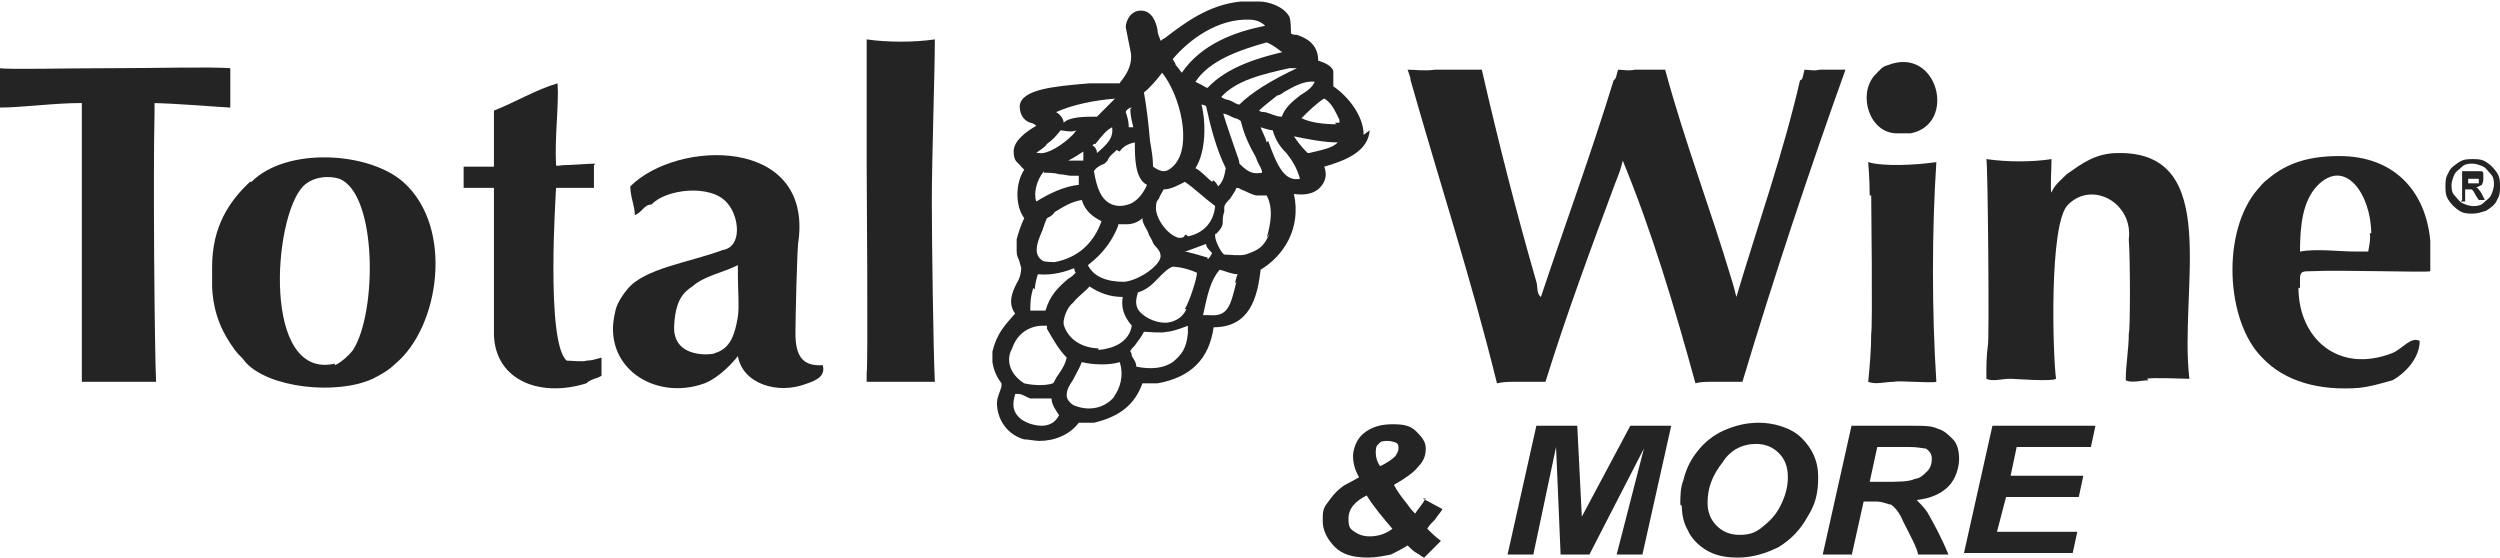
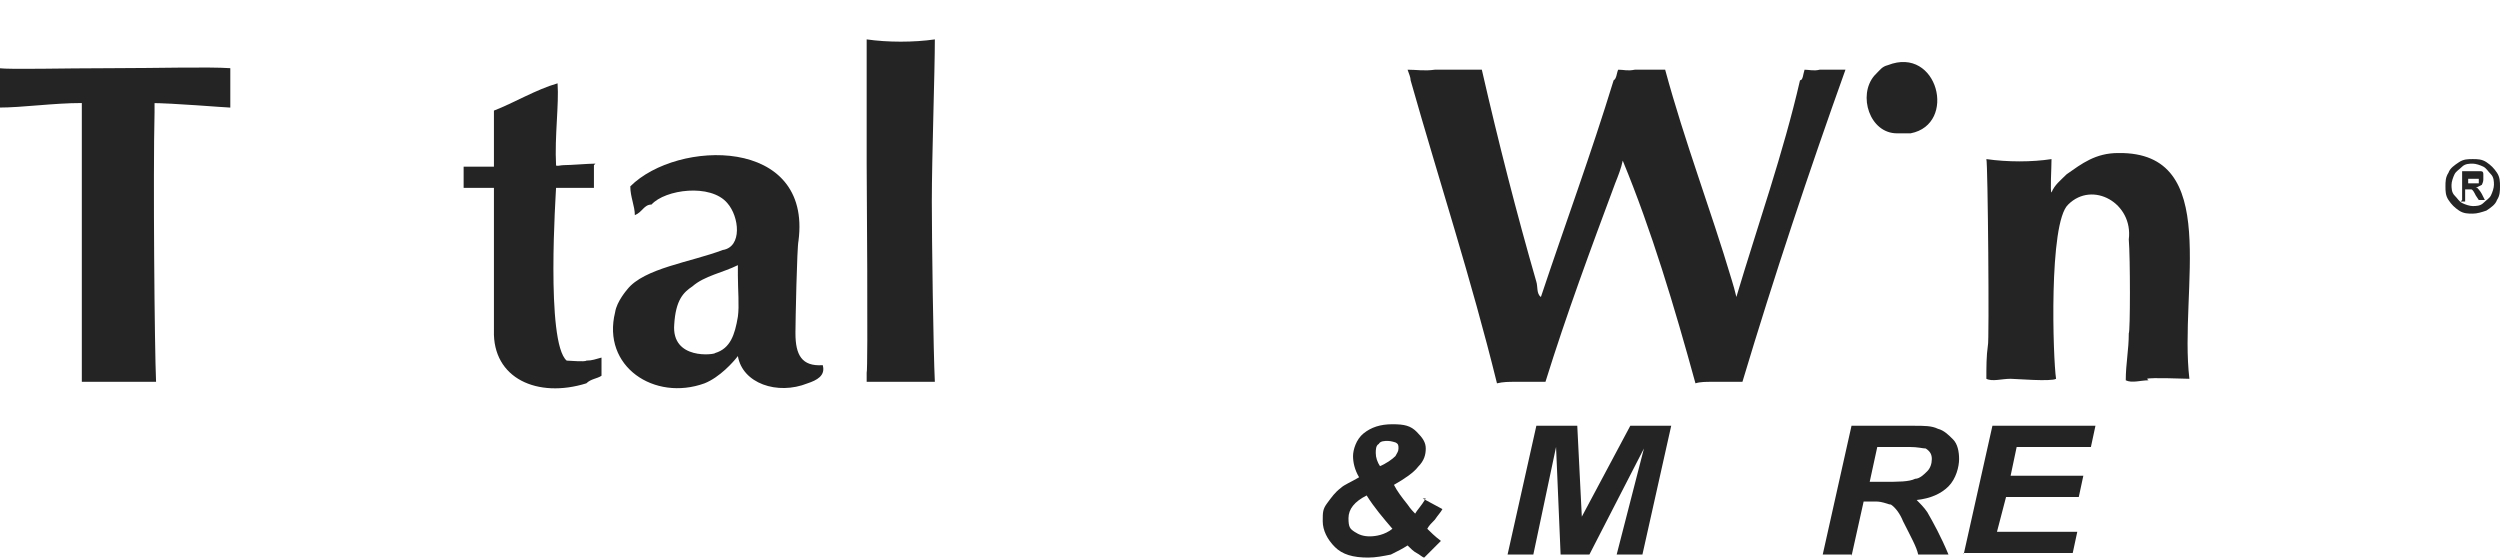
<svg xmlns="http://www.w3.org/2000/svg" id="twm-logo" version="1.1" viewBox="0 0 165 36.8">
  <defs>
    <style> .cls-1 { fill: #242424; stroke-width: 0px; } </style>
  </defs>
  <path class="cls-1" d="M10.2,6.8v.6c-.1,4.1,0,15.6.1,17.8-.4,0-1.4,0-2.3,0s-2.3,0-2.6,0c0-.5,0-.9,0-1.5,0-.5,0-4.5,0-7.3,0-3.3,0-9.2,0-9.6-1.9,0-3.9.3-5.5.3,0-.6,0-.9,0-1.6s0-1,0-1c.9.1,4.1,0,7.5,0,3,0,6.3-.1,7.8,0,0,1,0,1.7,0,2.6-.3,0-3.8-.3-5.3-.3Z" />
-   <path class="cls-1" d="M16.6,12s0,0,0,0c2.3-2.3,7.7-2,10,0,3.4,3,2.4,9.6-.5,12-.4.4-.9.7-1.5,1-2.4,1.1-6.9.6-8.4-1.1-.2-.3-.4-.4-.7-.8-.8-1.1-1.4-2.3-1.5-4.1v-1.4c0-2.6,1.1-4.3,2.5-5.6ZM22.1,24.1c.3-.1.9-.6,1.2-1,1.6-2.5,1.6-10.3-.9-11.3-.6-.2-1.7-.2-2.4.5-2,2.1-2.7,12.8,2.1,11.7Z" />
  <path class="cls-1" d="M39.2,10.9c0,.6,0,1,0,1.5-.4,0-2,0-2.5,0,0,.2-.7,10.2.7,11.4.2,0,1.2.1,1.3,0,.4,0,.6-.1,1-.2v1.2c-.3.2-.7.2-1,.5-3.2,1-6.2-.3-6.1-3.5,0-1,0-5,0-5.1,0-.4,0-3.6,0-4.3h-1.1c-.4,0-.9,0-.9,0v-1.4c.2,0,1.3,0,1.5,0h.5c0-1.1,0-3.2,0-3.4v-.3c1.3-.5,2.8-1.4,4.2-1.8.1,1.4-.2,3.5-.1,5.4,0,.1.3,0,.5,0,.5,0,1.6-.1,2.1-.1Z" />
  <path class="cls-1" d="M59.5,25.2c-1.1,0-2,0-2.3,0v-.6c.1-.1,0-13.5,0-13.8s0-7.9,0-8.2c1.4.2,3.1.2,4.5,0,0,2.1-.2,7.8-.2,10.7,0,2.5.1,9.9.2,11.9-.4,0-1.1,0-2.1,0Z" />
  <path class="cls-1" d="M52.5,22c0,1.4.4,2.2,1.8,2.1.2.7-.4,1-1,1.2-2,.8-4.3,0-4.6-1.8-.3.4-1.2,1.4-2.2,1.8-3.3,1.2-6.8-1.1-5.9-4.7.1-.7.8-1.5.8-1.5,1.1-1.4,4.2-1.8,6.3-2.6,1.3-.2,1.1-2.2.3-3.1-1.1-1.3-4.1-.9-5,.1-.5,0-.6.5-1.1.7,0-.6-.3-1.2-.3-1.9,3.1-3.1,12-3.3,11.1,3.6-.1.4-.2,5.4-.2,6ZM48.7,18.2v-.7c-1,.5-2.2.7-3,1.4-.6.4-1.1.9-1.2,2.5-.2,2.4,2.7,2,2.7,1.9,1-.3,1.3-1.2,1.5-2.4.1-.7,0-1.8,0-2.7Z" />
  <path class="cls-1" d="M125.2,8.8c-1.8,0-2.6-2.5-1.5-3.8.4-.4.5-.6.9-.7,3.3-1.3,4.6,3.9,1.5,4.5,0,0-.6,0-.9,0Z" />
  <path class="cls-1" d="M101.4,18.6c.1.3,0,.8.3,1,1.6-4.8,3.3-9.4,4.8-14.3.2-.1.2-.5.3-.7.4,0,.6.1,1.1,0,.1,0,.7,0,.9,0,.4,0,.7,0,1.1,0,1.3,4.8,3,9.2,4.4,13.9.1.3.2.7.3,1.1,1.4-4.7,3.1-9.5,4.2-14.3.2,0,.2-.4.3-.7.3,0,.6.1,1,0,0,0,.6,0,.7,0,.4,0,.6,0,1,0-2.4,6.7-4.7,13.6-6.8,20.6-.3,0-.5,0-.8,0h-.3c-.1,0-.7,0-.9,0-.4,0-.8,0-1.1.1-1.4-5.1-2.9-10.1-4.8-14.7-.1.5-.3,1-.5,1.5-1.6,4.3-3.2,8.6-4.6,13.1-.3,0-.5,0-.8,0h-.4c0,0-.7,0-.8,0-.4,0-.8,0-1.2.1-1.7-6.9-3.8-13.3-5.7-20,0-.2-.1-.4-.2-.7.6,0,1.1.1,1.8,0,.3,0,1.1,0,1.3,0,.7,0,1.2,0,1.8,0,1.1,4.8,2.3,9.5,3.6,14Z" />
-   <path class="cls-1" d="M151.7,19c0,3.3,2.6,5.7,6.2,4.3.7-.3,1.2-1.1,1.8-.8,0,1.1-.9,2.1-1.8,2.6-1.1.3-1.4.4-2.2.5-2.6.2-4.9-.4-6.4-2-2.4-2.4-2.7-8.3-.3-11.1.2-.2.3-.4.7-.7,1.3-1.1,2.8-1.5,4.7-1.5,3.6,0,5.7,2.3,6,5.6v2c-.2.1-5.8-.1-7.9,0-.5,0-.7,0-.7.5,0,.1,0,.4,0,.6ZM156.5,15.4c0-2.5-1.7-5.1-3.6-3.1-.9,1-1.1,2.5-1.1,4.3,1.1-.2,2.6,0,3.6,0h.9s.2-.9.1-1.2Z" />
-   <path class="cls-1" d="M123.4,12.9c0-1.1-.1-2.2-.1-2.2,1,.3,3.1.2,4.5,0-.3,4.5-.3,9.9,0,14.5-.4.1-2.6-.1-2.8,0-.6,0-1.2.2-1.7,0,.1-1,.2-2.1.2-3.2.1-.3,0-9,0-9.1Z" />
  <path class="cls-1" d="M141.8,25.1c-.5,0-1.1.2-1.5,0,0-1.1.2-2,.2-3.1.1-.1.1-5,0-6.2.3-2.4-2.4-3.9-4-2.3-1.3,1.2-1,10.2-.8,11.5-.3.2-2.7,0-3,0-.6,0-1.2.2-1.6,0,0-.8,0-1.5.1-2.2.1-.1,0-12.1-.1-12.3,1.4.2,3,.2,4.3,0,0,.6-.1,2.2,0,2.2.2-.5.6-.8,1-1.2,1-.7,1.9-1.4,3.4-1.4,6.9-.1,4,9,4.7,14.9-.4,0-2.5-.1-2.8,0Z" />
  <path class="cls-1" d="M163.2,10.5c.3,0,.6,0,.9.2s.5.4.7.7.2.6.2.9,0,.6-.2.9c-.1.3-.4.5-.7.7-.3.1-.6.2-.9.2s-.6,0-.9-.2-.5-.4-.7-.7-.2-.6-.2-.9,0-.6.2-.9c.1-.3.4-.5.7-.7s.6-.2.9-.2ZM163.2,10.8c-.2,0-.5,0-.7.2s-.4.3-.5.5-.2.5-.2.7,0,.5.2.7.3.4.5.5.5.2.7.2.5,0,.7-.2.4-.3.5-.5.2-.5.2-.7,0-.5-.2-.7-.3-.4-.5-.5-.5-.2-.7-.2ZM162.5,13.2v-1.9h.7c.2,0,.4,0,.5,0s.2,0,.2.2c0,0,0,.2,0,.3,0,.1,0,.2-.1.4,0,0-.2.1-.4.2,0,0,.1,0,.1,0,0,0,.2.2.3.4l.2.4h-.4l-.2-.3c-.1-.2-.2-.4-.3-.4,0,0-.1,0-.2,0h-.2v.8h-.3ZM162.8,12.1h.4c.2,0,.3,0,.4,0,0,0,0-.1,0-.2s0,0,0-.1c0,0,0,0-.1,0s-.1,0-.3,0h-.3v.6h0Z" />
-   <path class="cls-1" d="M90,8.9c0-1.3-1.1-2.6-2-3.2h0c0-.4,0-.8,0-1-.1-.4-.7-.6-1-.7,0-1.1-.8-1.5-1.4-1.7-.1,0-.3,0-.4-.1,0-.4,0-.8-.1-1.1-.4-.7-1.4-1-2-1-.6,0-1.2,0-1.2,0-2.1.2-3.7,1.4-5,2.4,0,0-.2.1-.3.2,0-.1-.2-.4-.2-.7-.1-.6-.4-1.3-1.1-1.3s-1,.7-1,1.1l.3,1.5c.3,1.2-.7,2.1-.7,2.2h-1.2c-.2,0-.4,0-.8,0-2.4.2-4.5.4-4.6,1.5,0,.7.4,1,.7,1.1.1,0,.3.1.4.2-.7.4-1.5,1-1.5,1.7s.3.7.5,1c0,0,.1.1.2.2-.6.9-.6,2.4,0,3.2-.2.4-.4,1-.5,1.4v.8c0,.3.1.4.2.7,0,.1.1.3.1.4,0,.3-.1.7-.3,1-.3.6-.6,1.3-.1,2q0,0-.1.1c-.6.7-1.1,1.2-1.4,2.4v.7c.1.6.3,1,.6,1.4,0,0,0,.1,0,.2-.1.4-.3.7-.3,1.1,0,1.1.7,2.1,1.8,2.4.3,0,.7.1,1,.1,1,0,2-.4,2.6-1.2h1c1.7-.4,2.7-1.2,3.2-2.6h1c2.2-.4,3.4-1.6,3.7-3.7,2.4,0,2.9-2,3.1-3.8,1.5-.9,2.7-2.7,2.2-5,.7.1,1.3,0,1.7-.4s.5-.9.3-1.4c1.4-.4,2.9-1,3-2.4ZM86.8,5.3c-.1.4-.5.7-1,1-.5.4-1,.8-1.2,1.4-.4,0-.7-.2-1.1-.3-.1,0-.3,0-.4-.1.3-.3.7-.6,1.2-1,.1,0,.3-.1.4-.2.7-.4,1.4-.8,2.1-.7ZM79.7,17c-.3-.1-1.4-.4-1.5-.4.1,0,1.1-.4,1.4-.5,0,.2.2.4.4.6,0,0-.2.4-.3.4ZM78.3,15.5h-.1c0,.2-.3.2-.4.2-.8-.2-1.6-1.4-1.5-2.1,0-.1,0-.3.2-.5,0-.1.2-.4.3-.6.5,0,1-.3,1.4-.5.6.4,1.2,1,2,1.6-.1,1.1-.8,1.8-1.8,2ZM71.4,13.2c.2.7.7,1.1,1.3,1.4-.5,1.4-1.5,2.4-3.1,2.7,0,0-.7,0-.8-.1h0c-.6-.4-.4-1.1,0-2,.1-.3.2-.6.3-.8.2-.1.4-.2.5-.4.5-.3,1.1-.7,1.8-.8ZM70.5,10.6c.4-.2.7-.4,1-.6,0,0,0,.3,0,.6-.4,0-.8,0-1.1,0ZM73.8,14.8h.6c.4,0,.8-.2,1-.4,0,.4.3.7.4,1,0,.1.1.2.2.4s.1.3.3.5.3.4.3.6c0,.6-1.4,1.6-2.4,1.7-1.1,0-2-.3-2.4-1.1.5-.4,1.4-1.1,2-2.6ZM80,12c-.4-.3-.7-.7-1.1-.9.7-1.1.7-3,.4-4.2,0,0,.1,0,.3.1.3,1.4.7,2.9,1.3,4.1-.1.6-.2.9-.5,1.2-.1-.2-.2-.3-.3-.4ZM80.7,7.5c.3,0,.5.2.8.3.1,0,.3.1.4.2.2.9.6,1.7,1,2.4.1.4.4.7.4,1-.6.1-.9,0-1.5-.6,0-.2-.1-.4-.2-.7-.3-.9-.6-1.7-.9-2.7ZM85.1,4.5h.5q0,0,0,0c-1.7.8-3,1.6-3.8,2.4-.2,0-.4-.2-.7-.3-.1,0-.4-.1-.5-.2,1-1.1,2.7-1.5,4.5-1.9ZM84.8,3.4s0,0,0,0c-1.7.4-3.8,1-5.1,2.4-.1,0-.2-.1-.4-.2s-.2-.1-.4-.2c.9-1.4,2.9-2.1,4.7-2.6.5.2.8.5,1.1.7ZM82.5,1.3c.3,0,.7.1,1,.4-2,.4-4.2,1.2-5.5,3.1-.1-.1-.2-.3-.4-.5,0-.1-.1-.2-.2-.4,1.1-1.3,3-2.7,5.1-2.6ZM76.7,4.8c1.2,1.5,2,4.8.8,6.1-.4.4-.7.6-1.4.1,0-.6-.1-1.1-.2-1.7-.1-1.1-.2-2.1-.4-3.2.4-.3.9-.9,1.2-1.3ZM74.6,7.2c0,.4.1.8.2,1.2,0,0-.1,0-.2,0h-.1c0-.4-.1-.7-.2-1,0-.1.2-.3.4-.3ZM73.9,10c.2-.3.5-.5,1-.6h0c0,1,0,2.4.8,2.8-.2.5-.6,1-1,1.2-.4.2-1,.3-1.5,0s-.8-.9-1-2.1c.1-.2.4-.4.7-.5l.2-.2h0c.1-.3.4-.5.6-.7,0,0,0,0,0,0ZM72.2,9.5h.1c.4-.5.7-.9,1.1-1.1.1.7-.3,1.1-1,1.7,0-.2-.1-.4-.3-.5ZM73.6,6.5c-.2.2-.4.4-.6.6s-.4.4-.6.6c-.8,0-1.8,0-2.2.4h0c0-.3-.3-.6-.5-.7,1.1-.5,2.6-.8,4-.9ZM69.1,9.5c.4-.3.5-.4.9-.9.7.1.7.1,1.1,0h0c-.1,0-.2.2-.3.3-.7.7-1.7,1.3-2.2,1.2,0,0-.1,0-.2,0,.2-.2.5-.3.7-.6ZM68.9,11.4c.3,0,.7,0,1,.1.3,0,.6.1.8.1h.5v.6c-1,.1-2,.6-2.8,1.1-.2-.5,0-1.4.5-2ZM68.3,19.1c0-.3.1-.7.2-1,1,.1,1.9-.2,2.4-.4,0,0,0,.2.1.3-.1.1-.3.3-.5.4-.7.6-1.2,1.1-1.5,2.1h-1c0-.4,0-.9.2-1.5ZM66.8,23c.5-1.5,1.9-1.5,1.9-1.5,0,0,.4,0,.4,0v.2c.4.7.8,1.4,1.3,1.9-.1.5-.4.9-.6,1.2-.1.1-.2.4-.3.5-.6.2-1.5.1-1.9,0-.8-.5-1.2-1.3-.9-2.1ZM68.8,28.1c-.7,0-1.5-.3-1.8-.9-.2-.4-.1-.8,0-1.2,0,0,.1,0,.2,0,.3,0,.5.2.8.3h1c.1,0,.3,0,.4,0,0,.4.3.8.5,1.1-.3.6-.8.7-1.2.7ZM73.6,26.1c-.5.7-1.5,1.1-2.6.7-.1,0-.6-.3-.6-.7s.2-.7.4-1c.2-.4.4-.7.6-1.2.8.2,1.9.2,2.5,0,.3.9,0,1.8-.4,2.3ZM72.5,23c-2-.1-2.3-1.6-2.3-1.6v-.2s.1-.8.6-1.2c.4-.5,1-.9,1.1-1.1.6.4,1.3.7,2.2.7-.1.6,0,1.2.6,1.9-.2,1.1-1.2,1.5-2.2,1.6ZM78.4,22c-.1,1-.4,1.4-1,1.9-.6.4-1.4.5-2.4.3,0-.2-.1-.4-.3-.7,0,0,0-.2-.1-.3,0-.1.2-.3.3-.4.2-.3.4-.5.6-.9,0,0,.1,0,.1,0,.2,0,1.1.1,1.4,0,.4,0,1.4-.4,1.4-.4v.2h0ZM78.3,20.4c-.3.7-1,.9-1.4.9-.7,0-1.5-.4-1.8-.9-.2-.4-.1-.7,0-1.1.7-.2,1.1-.7,1.4-1,.3-.3.6-.6.9-.7,0,0,.7,0,1.6.4,0,.4-.5,1.9-.8,2.4ZM81.6,18.6c-.4,1.7-.6,2.3-1.8,2.2-.4,0-.4,0-.4,0h0c.3-1.4.5-2.3,1.1-3,.4.1.8.3,1.2.3-.1.1-.1.3-.2.6ZM83.8,15.4c-.4.9-.7,1.1-1.6,1.4-.4.1-1.1,0-1.4,0-.2-.1-.6-.9-.6-1.2s0-.1.1-.2c.1-.1.4-.4.4-.7,0-.2,0-.5.1-.7v-.3c0-.2.2-.4.4-.6.1-.2.3-.4.4-.7,0,0,.2,0,.3.1.3.1.6.3,1,.4,0,0,.2,0,.4,0,0,0,.2,0,.3,0,.2.4.5,1.1,0,2.8ZM83.6,9.4c-.1-.4-.3-.7-.4-1,0,0,.6.2.8.2.2.7.5,1.1.9,1.5.4.5.7,1,.9,1.7-1,.2-1.5-.8-2.1-2.5ZM86.4,10.1h-.1c-.4-.4-.7-.8-.9-1.1,1,.2,2,.4,2.9.4-.4.4-1.1.5-1.9.7ZM88.2,8.2c-.8,0-1.7-.1-2.3-.4.4-.4,1-1,1.5-1.3.5.3.7.8,1,1.4,0,0,0,.1,0,.2h-.3Z" />
  <g>
    <path class="cls-1" d="M93.9,32.9l1.3.7c-.1.2-.3.4-.5.7-.2.2-.4.4-.5.6.2.2.5.5.9.8l-1.1,1.1c-.1,0-.3-.2-.5-.3-.2-.1-.4-.3-.6-.5-.3.2-.7.4-1.1.6-.5.1-1,.2-1.5.2-1,0-1.7-.2-2.2-.7s-.8-1.1-.8-1.7,0-.8.3-1.2.5-.7.9-1c.2-.2.7-.4,1.2-.7-.3-.5-.4-1-.4-1.4s.2-1.1.7-1.5,1.1-.6,1.9-.6,1.2.1,1.6.5.6.7.6,1.1-.1.8-.5,1.2c-.3.4-.9.8-1.6,1.2.2.4.5.8.9,1.3.2.3.4.5.5.6.1-.2.4-.5.7-1ZM90.2,32.7c-.8.4-1.2.9-1.2,1.5s.1.7.4.9.6.3,1,.3,1-.1,1.5-.5c-.6-.7-1.2-1.4-1.7-2.2ZM91,30.8c.5-.2.9-.5,1.1-.7.1-.2.2-.3.2-.5s0-.3-.2-.4c0,0-.3-.1-.5-.1s-.5,0-.6.2c-.2.1-.2.4-.2.6,0,.3.1.6.3.9Z" />
    <path class="cls-1" d="M104.8,36.6h-1.8l-.3-7.1-1.5,7.1h-1.7l1.9-8.5h2.7l.3,6,3.2-6h2.7l-1.9,8.5h-1.7l1.8-7-3.6,7Z" />
-     <path class="cls-1" d="M110.9,33.3c0-.5,0-1.1.2-1.6.2-.8.5-1.4,1-2,.4-.5,1-1,1.7-1.3.7-.3,1.4-.5,2.3-.5s2.1.3,2.8,1c.7.7,1.1,1.5,1.1,2.6s-.2,1.8-.7,2.6c-.5.9-1.1,1.5-1.9,2-.8.4-1.7.7-2.7.7s-1.6-.2-2.1-.5-1-.8-1.2-1.3c-.3-.5-.4-1.1-.4-1.6ZM112.7,33.2c0,.6.2,1.1.6,1.5.4.4.9.6,1.5.6s1-.1,1.5-.5.9-.8,1.2-1.4c.3-.6.5-1.2.5-1.9s-.2-1.2-.6-1.6-.9-.6-1.5-.6c-.9,0-1.7.4-2.2,1.2-.7.9-1,1.7-1,2.7Z" />
    <path class="cls-1" d="M122.2,36.6h-1.9l1.9-8.5h4.1c.7,0,1.2,0,1.6.2.4.1.7.4,1,.7s.4.8.4,1.3-.2,1.3-.7,1.8-1.2.8-2.1.9c.2.2.5.5.7.8.4.7.9,1.6,1.4,2.8h-2c-.1-.5-.5-1.2-1-2.2-.2-.5-.5-.9-.8-1.1-.2,0-.5-.2-1-.2h-.8l-.8,3.6ZM123.3,31.8h1c1,0,1.7,0,2.1-.2.3,0,.6-.3.8-.5s.3-.5.3-.8-.1-.5-.4-.7c-.2,0-.5-.1-1.1-.1h-2.1l-.5,2.3Z" />
    <path class="cls-1" d="M129.6,36.6l1.9-8.5h6.8l-.3,1.4h-4.9l-.4,1.9h4.8l-.3,1.4h-4.8l-.6,2.3h5.3l-.3,1.4s-7.2,0-7.2,0Z" />
  </g>
</svg>